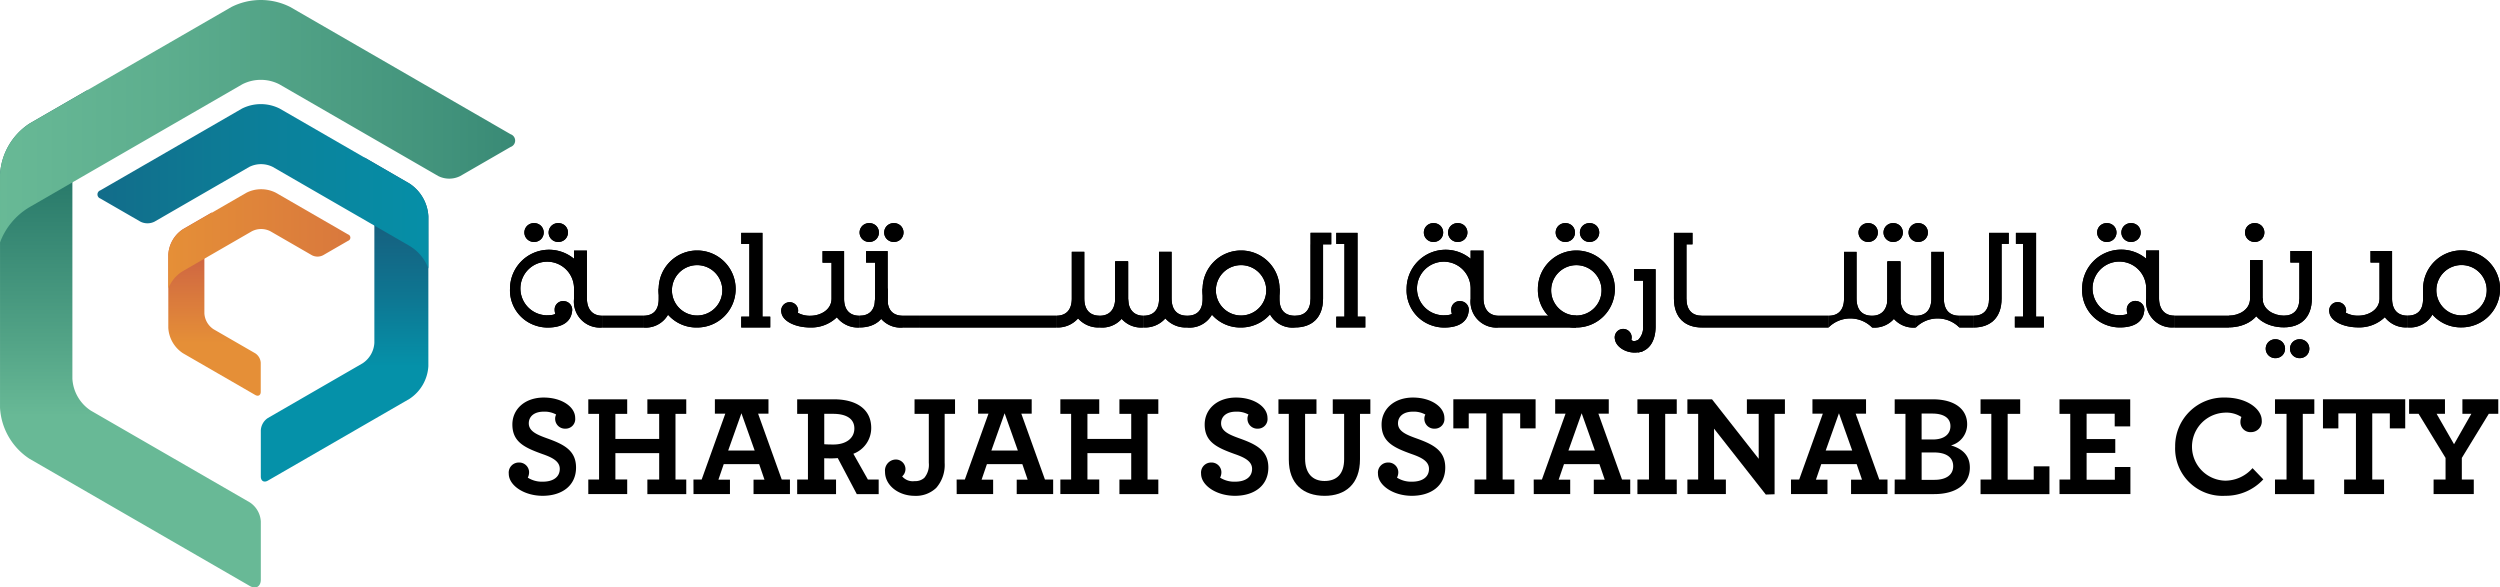
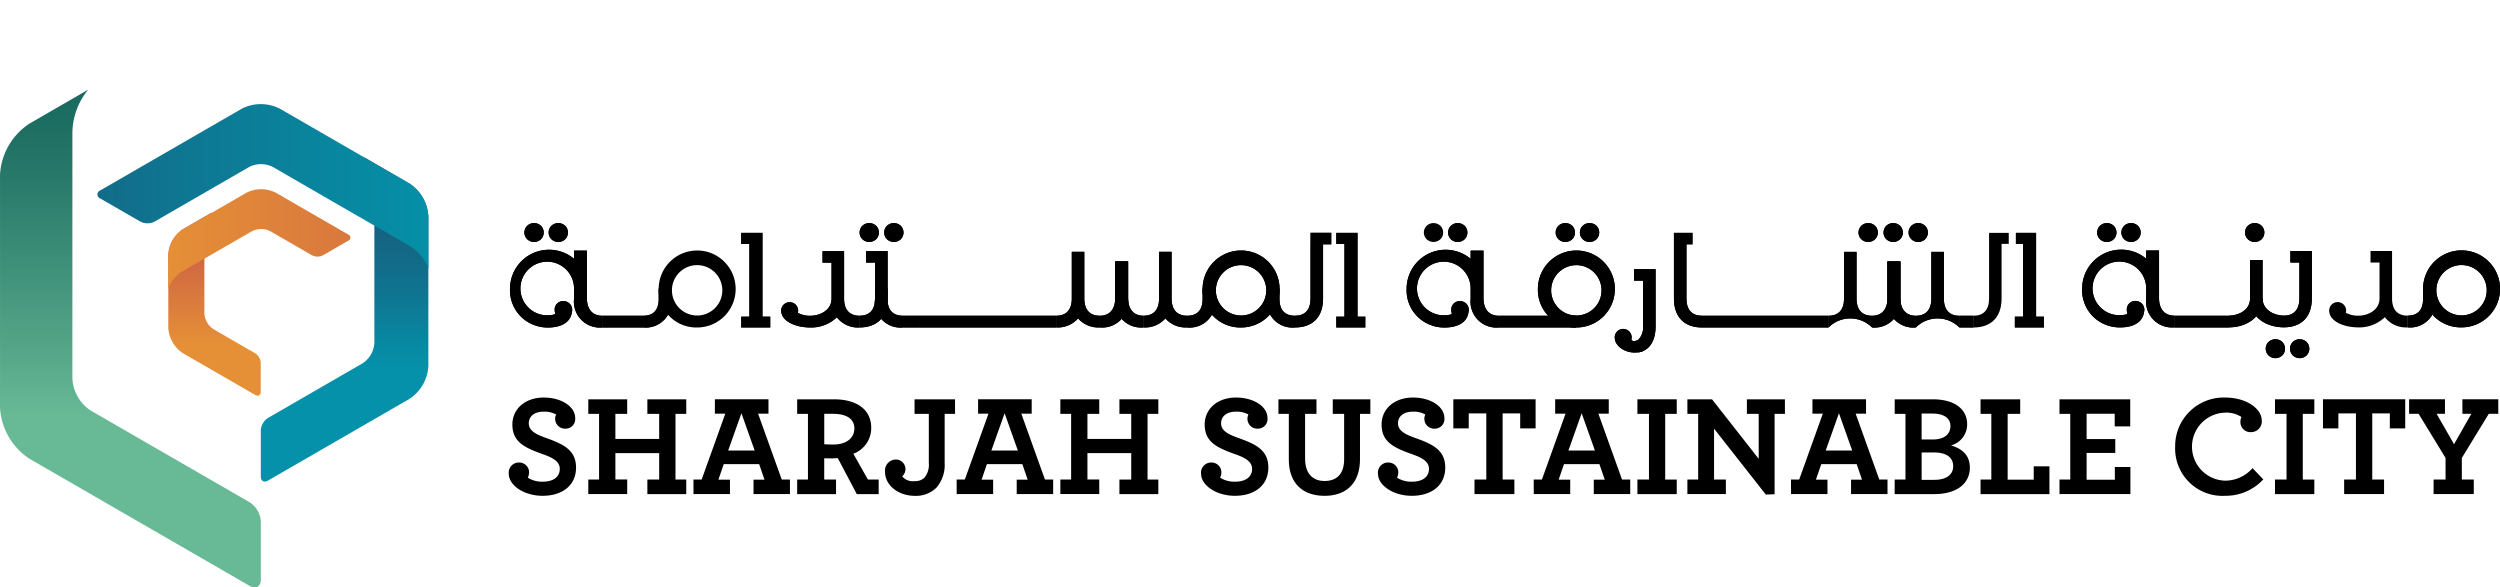
<svg xmlns="http://www.w3.org/2000/svg" width="324.731" height="76.307" viewBox="0 0 324.731 76.307">
  <defs>
    <style>.a{fill:url(#a);}.b{fill:url(#b);}.c{fill:url(#c);}.d{fill:url(#d);}.e{fill:url(#e);}.f{fill:url(#f);}.g{fill-rule:evenodd;}</style>
    <linearGradient id="a" x1="0.5" y1="1" x2="0.5" gradientUnits="objectBoundingBox">
      <stop offset="0.358" stop-color="#0591a9" />
      <stop offset="0.58" stop-color="#0e7591" />
      <stop offset="0.843" stop-color="#185b7b" />
      <stop offset="1" stop-color="#1c5273" />
    </linearGradient>
    <linearGradient id="b" x1="0.5" y1="1" x2="0.5" gradientUnits="objectBoundingBox">
      <stop offset="0.29" stop-color="#e58f37" />
      <stop offset="0.754" stop-color="#cf6642" />
    </linearGradient>
    <linearGradient id="c" x1="0.5" y1="1" x2="0.5" gradientUnits="objectBoundingBox">
      <stop offset="0.347" stop-color="#68b996" />
      <stop offset="0.501" stop-color="#52a386" />
      <stop offset="0.831" stop-color="#277869" />
      <stop offset="1" stop-color="#17685e" />
    </linearGradient>
    <linearGradient id="d" y1="0.5" x2="1.535" y2="0.5" gradientUnits="objectBoundingBox">
      <stop offset="0" stop-color="#68b996" />
      <stop offset="0.207" stop-color="#5dae8e" />
      <stop offset="0.566" stop-color="#41927b" />
      <stop offset="1" stop-color="#17685e" />
    </linearGradient>
    <linearGradient id="e" y1="0.5" x2="1.781" y2="0.5" gradientUnits="objectBoundingBox">
      <stop offset="0.001" stop-color="#e58f37" />
      <stop offset="1" stop-color="#cf6642" />
    </linearGradient>
    <linearGradient id="f" x1="-0.672" y1="0.5" x2="1.051" y2="0.5" gradientUnits="objectBoundingBox">
      <stop offset="0" stop-color="#1c5273" />
      <stop offset="0.596" stop-color="#0d7a95" />
      <stop offset="1" stop-color="#0591a9" />
    </linearGradient>
  </defs>
  <g transform="translate(-130.355 -415.03)">
    <g transform="translate(130.355 415.03)">
      <path class="a" d="M222.676,462.611a5.753,5.753,0,0,1,1.323,3.68v20.424a3.406,3.406,0,0,1-1.536,2.659l-12.292,7.1a2.043,2.043,0,0,0-.921,1.6v6c0,.585.415.825.921.532l18.385-10.615a5.449,5.449,0,0,0,2.457-4.255V470.273a5.45,5.45,0,0,0-2.457-4.255Z" transform="translate(-175.372 -442.179)" />
      <path class="b" d="M186.978,479.207a4.464,4.464,0,0,0-1.027,2.856V492.35a2.643,2.643,0,0,0,1.191,2.064l5.415,3.126a1.586,1.586,0,0,1,.715,1.238v3.762c0,.454-.322.639-.715.413l-9.387-5.42a4.229,4.229,0,0,1-1.906-3.3v-9.523a4.229,4.229,0,0,1,1.906-3.3Z" transform="translate(-159.403 -451.649)" />
      <path class="c" d="M141.817,442.147a8.954,8.954,0,0,0-2.059,5.729v31.819a5.3,5.3,0,0,0,2.39,4.14L162.8,495.757a3.181,3.181,0,0,1,1.434,2.484v7.546c0,.911-.645,1.284-1.434.828l-28.619-16.524a8.484,8.484,0,0,1-3.824-6.623V453.181a8.484,8.484,0,0,1,3.824-6.624Z" transform="translate(-130.355 -430.503)" />
-       <path class="d" d="M130.355,446.528a8.952,8.952,0,0,1,3.932-4.648l27.556-15.91a5.3,5.3,0,0,1,4.78,0l20.651,11.923a3.18,3.18,0,0,0,2.868,0l6.535-3.773a.875.875,0,0,0,0-1.656l-28.619-16.523a8.484,8.484,0,0,0-7.648,0l-26.229,15.143a8.485,8.485,0,0,0-3.824,6.624Z" transform="translate(-130.355 -415.03)" />
      <path class="e" d="M181.264,485.184a4.461,4.461,0,0,1,1.96-2.317l8.908-5.143a2.643,2.643,0,0,1,2.383,0l5.415,3.126a1.584,1.584,0,0,0,1.43,0l3.258-1.881a.436.436,0,0,0,0-.825l-9.388-5.42a4.227,4.227,0,0,0-3.812,0l-8.247,4.761a4.229,4.229,0,0,0-1.906,3.3Z" transform="translate(-159.403 -447.691)" />
      <path class="f" d="M202.824,467.89A5.751,5.751,0,0,0,200.3,464.9l-17.688-10.212a3.406,3.406,0,0,0-3.07,0l-12.292,7.1a2.043,2.043,0,0,1-1.842,0l-5.195-3a.562.562,0,0,1,0-1.064l18.384-10.615a5.452,5.452,0,0,1,4.913,0l16.849,9.728a5.45,5.45,0,0,1,2.457,4.255Z" transform="translate(-147.173 -433.001)" />
    </g>
    <g transform="translate(196.441 444.008)">
      <g transform="translate(0 22.66)">
        <path d="M284.254,545.183a1.309,1.309,0,0,1,1.291-1.46,1.284,1.284,0,0,1,1.348,1.217,1.58,1.58,0,0,1-.169.748,3.433,3.433,0,0,0,1.946.524c1.347,0,2.208-.6,2.208-1.665,0-1.011-1.029-1.5-2.264-1.928-2.283-.824-3.893-1.553-3.893-3.836,0-1.965,1.591-3.5,4.079-3.5,2.3,0,4.08,1.179,4.08,2.657a1.247,1.247,0,0,1-1.254,1.385,1.277,1.277,0,0,1-1.347-1.254,1.105,1.105,0,0,1,.131-.58,3.1,3.1,0,0,0-1.628-.374c-1.216,0-1.928.617-1.928,1.516,0,1.01,1.029,1.46,2.264,1.909,2.208.786,3.874,1.553,3.874,3.836,0,2.339-1.815,3.668-4.341,3.668C286.219,548.046,284.254,546.68,284.254,545.183Z" transform="translate(-284.254 -535.283)" />
        <path d="M308.307,546.23h1.4V537.7h-1.4v-1.89h5.053v1.89h-1.535v3.256h5.689V537.7H315.98v-1.89h5.052v1.89h-1.4v8.534h1.4v1.89H315.98v-1.89h1.535V542.8h-5.689v3.425h1.535v1.89h-5.053Z" transform="translate(-297.978 -535.581)" />
        <path d="M340.116,546.23h1.067l3.069-8.553H342.9v-1.871h6.961v1.871h-1.347l3.069,8.553h1.067v1.89H347.92v-1.871h1.422l-.692-2.021h-4.6l-.692,2.021h1.5v1.871h-4.735Zm7.954-3.762-1.722-4.847-1.722,4.847Z" transform="translate(-316.128 -535.581)" />
        <path d="M371.49,546.23h1.4V537.7h-1.4v-1.89h4.772c2.826,0,4.847,1.216,4.847,3.724a3.567,3.567,0,0,1-2.321,3.35l1.89,3.35h1.4v1.89h-2.844l-2.47-4.678c-.262.019-.505.037-.749.037-.393,0-.749,0-1.01-.018v2.77h1.535v1.89H371.49Zm7.429-6.625c0-1.291-1.067-1.909-2.769-1.909h-1.142v3.948c.225.019.524.038,1.2.038C377.8,541.682,378.919,540.9,378.919,539.6Z" transform="translate(-334.03 -535.581)" />
        <path d="M398.07,545.238a1.439,1.439,0,0,1,1.4-1.609,1.254,1.254,0,0,1,1.254,1.254,1.268,1.268,0,0,1-.431.936,1.8,1.8,0,0,0,1.628.617,1.735,1.735,0,0,0,1.254-.43,2.638,2.638,0,0,0,.58-1.947V537.7h-1.853v-1.89h5.259v1.89h-1.347v6.363a4.52,4.52,0,0,1-1.1,3.257,3.815,3.815,0,0,1-2.788,1.029C399.792,548.344,398.07,546.978,398.07,545.238Z" transform="translate(-349.196 -535.581)" />
        <path d="M419.726,546.23h1.067l3.069-8.553h-1.347v-1.871h6.961v1.871h-1.347l3.069,8.553h1.066v1.89H427.53v-1.871h1.422l-.692-2.021h-4.6l-.692,2.021h1.5v1.871h-4.735Zm7.954-3.762-1.721-4.847-1.722,4.847Z" transform="translate(-361.553 -535.581)" />
        <path d="M451.1,546.23h1.4V537.7h-1.4v-1.89h5.052v1.89h-1.535v3.256h5.689V537.7h-1.534v-1.89h5.053v1.89h-1.4v8.534h1.4v1.89h-5.053v-1.89h1.534V542.8h-5.689v3.425h1.535v1.89H451.1Z" transform="translate(-379.454 -535.581)" />
        <path d="M493.671,545.183a1.309,1.309,0,0,1,1.291-1.46,1.283,1.283,0,0,1,1.347,1.217,1.58,1.58,0,0,1-.168.748,3.432,3.432,0,0,0,1.946.524c1.347,0,2.208-.6,2.208-1.665,0-1.011-1.029-1.5-2.264-1.928-2.283-.824-3.893-1.553-3.893-3.836,0-1.965,1.591-3.5,4.079-3.5,2.3,0,4.08,1.179,4.08,2.657a1.247,1.247,0,0,1-1.254,1.385,1.277,1.277,0,0,1-1.348-1.254,1.106,1.106,0,0,1,.131-.58,3.1,3.1,0,0,0-1.628-.374c-1.216,0-1.928.617-1.928,1.516,0,1.01,1.029,1.46,2.264,1.909,2.208.786,3.874,1.553,3.874,3.836,0,2.339-1.815,3.668-4.341,3.668C495.636,548.046,493.671,546.68,493.671,545.183Z" transform="translate(-403.745 -535.283)" />
        <path d="M518.418,543.628V537.7h-1.347v-1.89h4.94v1.89h-1.478v5.82c0,1.89.954,2.9,2.526,2.9,1.591,0,2.545-.917,2.545-2.826V537.7h-1.478v-1.89h4.884v1.89h-1.347v5.895c0,3.219-1.89,4.753-4.6,4.753C520.308,548.344,518.418,546.81,518.418,543.628Z" transform="translate(-417.097 -535.581)" />
        <path d="M547.18,545.183a1.308,1.308,0,0,1,1.291-1.46,1.284,1.284,0,0,1,1.348,1.217,1.575,1.575,0,0,1-.169.748,3.433,3.433,0,0,0,1.946.524c1.348,0,2.208-.6,2.208-1.665,0-1.011-1.029-1.5-2.264-1.928-2.283-.824-3.893-1.553-3.893-3.836,0-1.965,1.591-3.5,4.08-3.5,2.3,0,4.079,1.179,4.079,2.657a1.247,1.247,0,0,1-1.254,1.385,1.277,1.277,0,0,1-1.348-1.254,1.1,1.1,0,0,1,.131-.58,3.106,3.106,0,0,0-1.628-.374c-1.216,0-1.928.617-1.928,1.516,0,1.01,1.029,1.46,2.265,1.909,2.208.786,3.873,1.553,3.873,3.836,0,2.339-1.815,3.668-4.341,3.668C549.145,548.046,547.18,546.68,547.18,545.183Z" transform="translate(-434.276 -535.283)" />
        <path d="M572.72,546.23h1.534v-8.59h-2.283v1.947h-2v-3.78h10.685v3.78h-2V537.64h-2.283v8.59H577.9v1.89H572.72Z" transform="translate(-447.28 -535.581)" />
        <path d="M594.283,546.23h1.067l3.069-8.553h-1.347v-1.871h6.962v1.871h-1.348l3.069,8.553h1.067v1.89h-4.734v-1.871h1.422l-.692-2.021h-4.6l-.693,2.021h1.5v1.871h-4.734Zm7.953-3.762-1.722-4.847-1.722,4.847Z" transform="translate(-461.153 -535.581)" />
        <path d="M625.656,546.23h1.5V537.7h-1.5v-1.89h5.109v1.89h-1.5v8.534h1.5v1.89h-5.109Z" transform="translate(-479.054 -535.581)" />
        <path d="M644.238,539.623v6.606h1.535v1.89h-5v-1.89h1.4V537.7h-1.4v-1.89h3.2l6.063,7.729V537.7h-1.534v-1.89h4.94v1.89H652.1v10.443l-1.142.037Z" transform="translate(-487.681 -535.581)" />
        <path d="M672.106,546.23h1.067l3.069-8.553h-1.348v-1.871h6.962v1.871h-1.348l3.069,8.553h1.067v1.89H679.91v-1.871h1.422l-.692-2.021h-4.6l-.693,2.021h1.5v1.871h-4.735Zm7.953-3.762-1.721-4.847-1.722,4.847Z" transform="translate(-505.558 -535.581)" />
        <path d="M703.479,546.23h1.4V537.7h-1.4v-1.89H708.4c3.013,0,4.491,1.385,4.491,3.237a2.819,2.819,0,0,1-2.1,2.751c1.534.449,2.451,1.348,2.451,2.882,0,2.04-1.647,3.443-4.641,3.443h-5.128Zm4.94-5.2c1.478,0,2.3-.674,2.3-1.74,0-1.048-.861-1.628-2.358-1.628h-1.385v3.368Zm.225,5.24c1.46,0,2.433-.6,2.433-1.778,0-1.142-.9-1.778-2.489-1.778h-1.609v3.556Z" transform="translate(-523.459 -535.581)" />
        <path d="M729.45,546.23h1.4V537.7h-1.4v-1.89H734.6v1.89h-1.628v8.552h3.387v-1.74h2.04v3.611H729.45Z" transform="translate(-538.278 -535.581)" />
        <path d="M753.328,546.23h1.4V537.7h-1.4v-1.89h9.188v3.518H760.5v-1.647h-3.649v3.294h3.724v1.8h-3.724v3.481h3.668V544.6h2.021v3.518h-9.207Z" transform="translate(-551.902 -535.581)" />
      </g>
      <g transform="translate(216.451 22.66)">
        <path d="M788.318,541.664a6.305,6.305,0,0,1,6.475-6.381c2.863,0,4.772,1.5,4.772,2.975a1.388,1.388,0,0,1-1.348,1.516,1.3,1.3,0,0,1-1.422-1.329,1.533,1.533,0,0,1,.131-.636,3.6,3.6,0,0,0-2.19-.562,4.419,4.419,0,0,0,.094,8.833,4.724,4.724,0,0,0,3.537-1.628l1.4,1.459a6.616,6.616,0,0,1-4.94,2.133A6.145,6.145,0,0,1,788.318,541.664Z" transform="translate(-788.318 -535.283)" />
        <path d="M818.515,546.23h1.5V537.7h-1.5v-1.89h5.109v1.89h-1.5v8.534h1.5v1.89h-5.109Z" transform="translate(-805.548 -535.581)" />
        <path d="M835.775,546.23h1.534v-8.59h-2.283v1.947h-2v-3.78H843.71v3.78h-2V537.64h-2.283v8.59h1.535v1.89h-5.184Z" transform="translate(-813.827 -535.581)" />
        <path d="M862.263,546.23h1.553v-2.807l-3.5-5.727h-1.236v-1.89h4.66v1.89h-1.086l2.264,3.948,2.246-3.948h-1.16v-1.89h4.66v1.89H869.43l-3.5,5.727v2.807h1.553v1.89h-5.221Z" transform="translate(-828.694 -535.581)" />
      </g>
      <path d="M812.6,497.115c0,1.495,1.52,2.236,2.764,2.236s2.014-.727,2.014-2.236v-4.663h-1.17v-1.5H819l0,6.159c0,2.547-1.5,3.76-3.642,3.76-2.177,0-4.394-1.2-4.394-3.718" transform="translate(-584.792 -487.33)" />
      <path d="M812.6,497.115c0,1.495,1.52,2.236,2.764,2.236s2.014-.727,2.014-2.236v-4.663h-1.17v-1.5H819l0,6.159c0,2.547-1.5,3.76-3.642,3.76-2.177,0-4.394-1.2-4.394-3.718" transform="translate(-584.792 -487.33)" />
      <path d="M807.33,493.69v4.986c0,1.509-1.485,2.233-2.743,2.233v1.526c2.146,0,4.371-1.214,4.371-3.759V493.69Z" transform="translate(-581.15 -488.89)" />
      <path d="M807.33,493.69v4.986c0,1.509-1.485,2.233-2.743,2.233v1.526c2.146,0,4.371-1.214,4.371-3.759V493.69Z" transform="translate(-581.15 -488.89)" />
      <path d="M860.628,502.3v1.348c0,1.51-.755,2.175-2.014,2.175v1.525a3.328,3.328,0,0,0,3.642-3.7V502.36Z" transform="translate(-611.977 -493.803)" />
      <path d="M860.628,502.3v1.348c0,1.51-.755,2.175-2.014,2.175v1.525a3.328,3.328,0,0,0,3.642-3.7V502.36Z" transform="translate(-611.977 -493.803)" />
      <path d="M863.308,495.592a5,5,0,1,1,4.959,5.048,4.889,4.889,0,0,1-4.959-5.048m8.26,0a3.271,3.271,0,1,0-3.256,3.494,3.273,3.273,0,0,0,3.256-3.494" transform="translate(-614.655 -487.095)" />
      <path d="M863.308,495.592a5,5,0,1,1,4.959,5.048A4.889,4.889,0,0,1,863.308,495.592Zm8.26,0a3.271,3.271,0,1,0-3.256,3.494A3.273,3.273,0,0,0,871.568,495.592Z" transform="translate(-614.655 -487.095)" />
      <path d="M843.09,497.115v-6.159h-2.8v1.5h1.17v4.663c0,1.509-1.485,2.236-2.744,2.236a3.205,3.205,0,0,1-1.637-.387.959.959,0,0,0,.016-.525,1.1,1.1,0,1,0-2.145.5c.159,1.135,1.826,1.934,3.767,1.934a4.767,4.767,0,0,0,3.434-1.325,3.459,3.459,0,0,0,2.952,1.325v-1.524c-1.259,0-2.013-.727-2.013-2.236" transform="translate(-598.465 -487.33)" />
-       <path d="M843.09,497.115v-6.159h-2.8v1.5h1.17v4.663c0,1.509-1.485,2.236-2.744,2.236a3.205,3.205,0,0,1-1.637-.387.959.959,0,0,0,.016-.525,1.1,1.1,0,1,0-2.145.5c.159,1.135,1.826,1.934,3.767,1.934a4.767,4.767,0,0,0,3.434-1.325,3.459,3.459,0,0,0,2.952,1.325v-1.524C843.843,499.351,843.09,498.624,843.09,497.115Z" transform="translate(-598.465 -487.33)" />
      <path class="g" d="M823.436,519.76a1.221,1.221,0,0,1-.383-.89,1.239,1.239,0,0,1,.378-.88,1.28,1.28,0,0,1,.877-.34,1.3,1.3,0,0,1,.883.34,1.242,1.242,0,0,1,.373.9,1.223,1.223,0,0,1-.373.872,1.3,1.3,0,0,1-.883.345,1.27,1.27,0,0,1-.872-.344" transform="translate(-591.686 -502.562)" />
      <path d="M823.436,519.76a1.221,1.221,0,0,1-.383-.89,1.239,1.239,0,0,1,.378-.88,1.28,1.28,0,0,1,.877-.34,1.3,1.3,0,0,1,.883.34,1.242,1.242,0,0,1,.373.9,1.223,1.223,0,0,1-.373.872,1.3,1.3,0,0,1-.883.345A1.27,1.27,0,0,1,823.436,519.76Z" transform="translate(-591.686 -502.562)" />
      <path class="g" d="M816.1,519.76a1.219,1.219,0,0,1-.383-.89,1.237,1.237,0,0,1,.378-.88,1.282,1.282,0,0,1,.877-.34,1.3,1.3,0,0,1,.883.34,1.235,1.235,0,0,1,.372.9,1.217,1.217,0,0,1-.372.872,1.3,1.3,0,0,1-.883.345,1.271,1.271,0,0,1-.872-.344" transform="translate(-587.503 -502.562)" />
      <path d="M816.1,519.76a1.219,1.219,0,0,1-.383-.89,1.237,1.237,0,0,1,.378-.88,1.282,1.282,0,0,1,.877-.34,1.3,1.3,0,0,1,.883.34,1.235,1.235,0,0,1,.372.9,1.217,1.217,0,0,1-.372.872,1.3,1.3,0,0,1-.883.345A1.271,1.271,0,0,1,816.1,519.76Z" transform="translate(-587.503 -502.562)" />
      <path class="g" d="M809.836,484.622a1.218,1.218,0,0,1-.005-1.769,1.274,1.274,0,0,1,.877-.34,1.29,1.29,0,0,1,.883.34,1.233,1.233,0,0,1,0,1.768,1.3,1.3,0,0,1-.883.345,1.27,1.27,0,0,1-.872-.344" transform="translate(-583.926 -482.513)" />
      <path d="M809.836,484.622a1.218,1.218,0,0,1-.005-1.769,1.274,1.274,0,0,1,.877-.34,1.29,1.29,0,0,1,.883.34,1.233,1.233,0,0,1,0,1.768,1.3,1.3,0,0,1-.883.345A1.27,1.27,0,0,1,809.836,484.622Z" transform="translate(-583.926 -482.513)" />
      <path d="M770.167,496.82v-6.165h-1.672v1.065a5.07,5.07,0,0,0-8.317,3.872,4.817,4.817,0,0,0,3.264,4.781,4.945,4.945,0,0,0,1.618.276c2.022,0,3-.833,3.164-2.014a1.133,1.133,0,0,0-.931-1.406,1.11,1.11,0,0,0-1.3.882,1.7,1.7,0,0,0,.063.739s-.064.21-1.149.21a3.483,3.483,0,1,1,3.589-3.467v1.317a3.373,3.373,0,0,0,3.671,3.731v-1.524c-1.244,0-2-.8-2-2.3" transform="translate(-555.81 -487.096)" />
      <path d="M770.167,496.82v-6.165h-1.672v1.065a5.07,5.07,0,0,0-8.317,3.872,4.817,4.817,0,0,0,3.264,4.781,4.945,4.945,0,0,0,1.618.276c2.022,0,3-.833,3.164-2.014a1.133,1.133,0,0,0-.931-1.406,1.11,1.11,0,0,0-1.3.882,1.7,1.7,0,0,0,.063.739s-.064.21-1.149.21a3.483,3.483,0,1,1,3.589-3.467v1.317a3.373,3.373,0,0,0,3.671,3.731v-1.524C770.922,499.117,770.167,498.317,770.167,496.82Z" transform="translate(-555.81 -487.096)" />
      <path class="g" d="M772.43,484.622a1.222,1.222,0,0,1-.383-.89,1.235,1.235,0,0,1,.378-.879,1.275,1.275,0,0,1,.877-.34,1.29,1.29,0,0,1,.883.34,1.23,1.23,0,0,1,.372.894,1.217,1.217,0,0,1-.372.873,1.3,1.3,0,0,1-.883.345,1.271,1.271,0,0,1-.872-.344" transform="translate(-562.583 -482.513)" />
      <path d="M772.43,484.622a1.222,1.222,0,0,1-.383-.89,1.235,1.235,0,0,1,.378-.879,1.275,1.275,0,0,1,.877-.34,1.29,1.29,0,0,1,.883.34,1.23,1.23,0,0,1,.372.894,1.217,1.217,0,0,1-.372.873,1.3,1.3,0,0,1-.883.345A1.271,1.271,0,0,1,772.43,484.622Z" transform="translate(-562.583 -482.513)" />
      <path class="g" d="M765.1,484.622a1.218,1.218,0,0,1-.005-1.769,1.274,1.274,0,0,1,.877-.34,1.29,1.29,0,0,1,.883.34,1.233,1.233,0,0,1,0,1.768,1.3,1.3,0,0,1-.883.345,1.27,1.27,0,0,1-.872-.344" transform="translate(-558.399 -482.513)" />
      <path d="M765.1,484.622a1.218,1.218,0,0,1-.005-1.769,1.274,1.274,0,0,1,.877-.34,1.29,1.29,0,0,1,.883.34,1.233,1.233,0,0,1,0,1.768,1.3,1.3,0,0,1-.883.345A1.27,1.27,0,0,1,765.1,484.622Z" transform="translate(-558.399 -482.513)" />
      <rect width="7.083" height="1.525" transform="translate(216.355 12.035)" />
      <rect width="7.083" height="1.525" transform="translate(216.355 12.035)" />
      <path d="M742.583,496.355V485.468h-2.621V486.9h.924v9.452h-1.061v1.4h3.77v-1.4Z" transform="translate(-544.197 -484.199)" />
      <path d="M742.583,496.355V485.468h-2.621V486.9h.924v9.452h-1.061v1.4h3.77v-1.4Z" transform="translate(-544.197 -484.199)" />
      <path d="M595.55,495.628a5,5,0,1,1,4.958,5.049,4.89,4.89,0,0,1-4.958-5.049m8.26,0a3.272,3.272,0,1,0-3.256,3.494,3.272,3.272,0,0,0,3.256-3.494" transform="translate(-461.876 -487.115)" />
      <path d="M595.55,495.628a5,5,0,1,1,4.958,5.049A4.89,4.89,0,0,1,595.55,495.628Zm8.26,0a3.272,3.272,0,1,0-3.256,3.494A3.272,3.272,0,0,0,603.81,495.628Z" transform="translate(-461.876 -487.115)" />
      <path d="M624.644,496.441v1.5h1.169v5.932a2.252,2.252,0,0,1-.637,1.753v1.63c1.4-.195,2.265-1.429,2.265-3.382v-7.428Z" transform="translate(-478.476 -490.46)" />
      <path d="M624.644,496.441v1.5h1.169v5.932a2.252,2.252,0,0,1-.637,1.753v1.63c1.4-.195,2.265-1.429,2.265-3.382v-7.428Z" transform="translate(-478.476 -490.46)" />
      <path d="M713.51,497.275h0v-6.066h-1.628v6.066c0,1.509-.755,2.235-2.013,2.235v1.525a3.993,3.993,0,0,1,5.657,0V499.51c-1.258,0-2.013-.726-2.013-2.235" transform="translate(-527.102 -487.475)" />
      <path d="M713.51,497.275h0v-6.066h-1.628v6.066c0,1.509-.755,2.235-2.013,2.235v1.525a3.993,3.993,0,0,1,5.657,0V499.51C714.265,499.51,713.51,498.784,713.51,497.275Z" transform="translate(-527.102 -487.475)" />
      <path d="M687.1,497.275v-6.066h-1.628v6.066h0c0,1.509-.755,2.235-2.013,2.235v1.525a3.993,3.993,0,0,1,5.658,0V499.51c-1.257,0-2.013-.726-2.013-2.235" transform="translate(-512.033 -487.475)" />
      <path d="M687.1,497.275v-6.066h-1.628v6.066h0c0,1.509-.755,2.235-2.013,2.235v1.525a3.993,3.993,0,0,1,5.658,0V499.51C687.854,499.51,687.1,498.784,687.1,497.275Z" transform="translate(-512.033 -487.475)" />
      <path d="M727.342,496.234c1.258,0,2.013-.724,2.013-2.236v-7.035h0v-1.494h2.555V486.9h-.93V494c0,2.547-1.5,3.762-3.642,3.762" transform="translate(-537.075 -484.2)" />
-       <path d="M727.342,496.234c1.258,0,2.013-.724,2.013-2.236v-7.035h0v-1.494h2.555V486.9h-.93V494c0,2.547-1.5,3.762-3.642,3.762" transform="translate(-537.075 -484.2)" />
      <path d="M640.339,496.234c-1.258,0-2.013-.724-2.013-2.236v-7.035h.785v-1.494H636.7V494c0,2.547,1.495,3.762,3.641,3.762" transform="translate(-485.354 -484.2)" />
      <path d="M640.339,496.234c-1.258,0-2.013-.724-2.013-2.236v-7.035h.785v-1.494H636.7V494c0,2.547,1.495,3.762,3.641,3.762" transform="translate(-485.354 -484.2)" />
      <path d="M565.825,496.855V490.69h-1.673v1.065a5.07,5.07,0,0,0-8.316,3.872,4.816,4.816,0,0,0,3.264,4.78,4.93,4.93,0,0,0,1.618.277c2.022,0,3-.833,3.164-2.014a1.133,1.133,0,0,0-.932-1.406,1.111,1.111,0,0,0-1.3.882,1.694,1.694,0,0,0,.064.739s-.065.21-1.15.21a3.484,3.484,0,1,1,3.589-3.467v1.317a3.373,3.373,0,0,0,3.672,3.731v-1.524c-1.244,0-2-.8-2-2.3" transform="translate(-439.215 -487.116)" />
      <path d="M565.825,496.855V490.69h-1.673v1.065a5.07,5.07,0,0,0-8.316,3.872,4.816,4.816,0,0,0,3.264,4.78,4.93,4.93,0,0,0,1.618.277c2.022,0,3-.833,3.164-2.014a1.133,1.133,0,0,0-.932-1.406,1.111,1.111,0,0,0-1.3.882,1.694,1.694,0,0,0,.064.739s-.065.21-1.15.21a3.484,3.484,0,1,1,3.589-3.467v1.317a3.373,3.373,0,0,0,3.672,3.731v-1.524C566.58,499.152,565.825,498.352,565.825,496.855Z" transform="translate(-439.215 -487.116)" />
      <path d="M621.852,515.929c-.74.389-.887-.038-.887-.038a.965.965,0,0,0,.014-.526,1.1,1.1,0,1,0-2.144.5c.158,1.134,1.937,2.157,3.627,1.525" transform="translate(-475.153 -500.767)" />
      <path d="M621.852,515.929c-.74.389-.887-.038-.887-.038a.965.965,0,0,0,.014-.526,1.1,1.1,0,1,0-2.144.5c.158,1.134,1.937,2.157,3.627,1.525" transform="translate(-475.153 -500.767)" />
      <path class="g" d="M608.64,484.622a1.218,1.218,0,0,1-.005-1.769,1.273,1.273,0,0,1,.877-.34,1.291,1.291,0,0,1,.883.34,1.233,1.233,0,0,1,0,1.768,1.3,1.3,0,0,1-.883.345,1.27,1.27,0,0,1-.872-.344" transform="translate(-469.126 -482.513)" />
      <path d="M608.64,484.622a1.218,1.218,0,0,1-.005-1.769,1.273,1.273,0,0,1,.877-.34,1.291,1.291,0,0,1,.883.34,1.233,1.233,0,0,1,0,1.768,1.3,1.3,0,0,1-.883.345A1.27,1.27,0,0,1,608.64,484.622Z" transform="translate(-469.126 -482.513)" />
      <path class="g" d="M601.309,484.622a1.219,1.219,0,0,1-.005-1.769,1.275,1.275,0,0,1,.877-.34,1.29,1.29,0,0,1,.883.34,1.229,1.229,0,0,1,.372.894,1.216,1.216,0,0,1-.372.873,1.3,1.3,0,0,1-.883.345,1.271,1.271,0,0,1-.872-.344" transform="translate(-464.943 -482.513)" />
      <path d="M601.309,484.622a1.219,1.219,0,0,1-.005-1.769,1.275,1.275,0,0,1,.877-.34,1.29,1.29,0,0,1,.883.34,1.229,1.229,0,0,1,.372.894,1.216,1.216,0,0,1-.372.873,1.3,1.3,0,0,1-.883.345A1.271,1.271,0,0,1,601.309,484.622Z" transform="translate(-464.943 -482.513)" />
      <path class="g" d="M568.764,484.622a1.223,1.223,0,0,1-.383-.89,1.236,1.236,0,0,1,.378-.879,1.274,1.274,0,0,1,.877-.34,1.29,1.29,0,0,1,.883.34,1.237,1.237,0,0,1,.373.894,1.225,1.225,0,0,1-.373.873,1.3,1.3,0,0,1-.883.345,1.27,1.27,0,0,1-.872-.344" transform="translate(-446.373 -482.513)" />
      <path d="M568.764,484.622a1.223,1.223,0,0,1-.383-.89,1.236,1.236,0,0,1,.378-.879,1.274,1.274,0,0,1,.877-.34,1.29,1.29,0,0,1,.883.34,1.237,1.237,0,0,1,.373.894,1.225,1.225,0,0,1-.373.873,1.3,1.3,0,0,1-.883.345A1.27,1.27,0,0,1,568.764,484.622Z" transform="translate(-446.373 -482.513)" />
-       <path class="g" d="M561.433,484.622a1.221,1.221,0,0,1-.383-.89,1.234,1.234,0,0,1,.378-.879,1.275,1.275,0,0,1,.877-.34,1.29,1.29,0,0,1,.883.34,1.235,1.235,0,0,1,.373.894,1.223,1.223,0,0,1-.373.873,1.3,1.3,0,0,1-.883.345,1.271,1.271,0,0,1-.872-.344" transform="translate(-442.19 -482.513)" />
      <path d="M561.433,484.622a1.221,1.221,0,0,1-.383-.89,1.234,1.234,0,0,1,.378-.879,1.275,1.275,0,0,1,.877-.34,1.29,1.29,0,0,1,.883.34,1.235,1.235,0,0,1,.373.894,1.223,1.223,0,0,1-.373.873,1.3,1.3,0,0,1-.883.345A1.271,1.271,0,0,1,561.433,484.622Z" transform="translate(-442.19 -482.513)" />
      <path class="g" d="M700.482,484.622a1.218,1.218,0,0,1-.005-1.769,1.274,1.274,0,0,1,.877-.34,1.29,1.29,0,0,1,.883.34,1.234,1.234,0,0,1,0,1.768,1.3,1.3,0,0,1-.883.345,1.271,1.271,0,0,1-.872-.344" transform="translate(-521.53 -482.513)" />
      <path d="M700.482,484.622a1.218,1.218,0,0,1-.005-1.769,1.274,1.274,0,0,1,.877-.34,1.29,1.29,0,0,1,.883.34,1.234,1.234,0,0,1,0,1.768,1.3,1.3,0,0,1-.883.345A1.271,1.271,0,0,1,700.482,484.622Z" transform="translate(-521.53 -482.513)" />
      <path class="g" d="M708.056,484.622a1.221,1.221,0,0,1-.383-.89,1.234,1.234,0,0,1,.378-.879,1.275,1.275,0,0,1,.877-.34,1.291,1.291,0,0,1,.883.34,1.236,1.236,0,0,1,.373.894,1.224,1.224,0,0,1-.373.873,1.3,1.3,0,0,1-.883.345,1.271,1.271,0,0,1-.872-.344" transform="translate(-525.852 -482.513)" />
      <path d="M708.056,484.622a1.221,1.221,0,0,1-.383-.89,1.234,1.234,0,0,1,.378-.879,1.275,1.275,0,0,1,.877-.34,1.291,1.291,0,0,1,.883.34,1.236,1.236,0,0,1,.373.894,1.224,1.224,0,0,1-.373.873,1.3,1.3,0,0,1-.883.345A1.271,1.271,0,0,1,708.056,484.622Z" transform="translate(-525.852 -482.513)" />
      <path class="g" d="M692.909,484.622a1.218,1.218,0,0,1,0-1.769,1.273,1.273,0,0,1,.877-.34,1.292,1.292,0,0,1,.883.34,1.237,1.237,0,0,1,.373.894,1.224,1.224,0,0,1-.373.873,1.3,1.3,0,0,1-.883.345,1.271,1.271,0,0,1-.872-.344" transform="translate(-517.209 -482.513)" />
      <path d="M692.909,484.622a1.218,1.218,0,0,1,0-1.769,1.273,1.273,0,0,1,.877-.34,1.292,1.292,0,0,1,.883.34,1.237,1.237,0,0,1,.373.894,1.224,1.224,0,0,1-.373.873,1.3,1.3,0,0,1-.883.345A1.271,1.271,0,0,1,692.909,484.622Z" transform="translate(-517.209 -482.513)" />
      <rect width="1.848" height="1.525" transform="translate(188.42 12.035)" />
      <rect width="1.848" height="1.525" transform="translate(188.42 12.035)" />
      <rect width="16.437" height="1.525" transform="translate(154.984 12.035)" />
      <rect width="16.437" height="1.525" transform="translate(154.984 12.035)" />
      <path d="M704.986,501.172c-1.244,0-2-.8-2-2.294v-4.755h-1.674v4.846a3.372,3.372,0,0,0,3.671,3.73" transform="translate(-522.223 -489.137)" />
      <path d="M704.986,501.172c-1.244,0-2-.8-2-2.294v-4.755h-1.674v4.846a3.372,3.372,0,0,0,3.671,3.73" transform="translate(-522.223 -489.137)" />
      <path d="M696.63,501.172c1.244,0,2-.8,2-2.294v-4.755H700.3v4.846a3.372,3.372,0,0,1-3.672,3.73" transform="translate(-519.551 -489.137)" />
      <path d="M696.63,501.172c1.244,0,2-.8,2-2.294v-4.755H700.3v4.846a3.372,3.372,0,0,1-3.672,3.73" transform="translate(-519.551 -489.137)" />
      <rect width="10.024" height="1.525" transform="translate(128.608 12.035)" />
      <rect width="10.024" height="1.525" transform="translate(128.608 12.035)" />
      <path d="M390.37,499.383c1.257,0,2.013-.726,2.013-2.236v-4.663h-1.169V490.99h2.8l0,6.157c0,2.547-1.5,3.76-3.642,3.76" transform="translate(-344.802 -487.35)" />
      <path d="M390.37,499.383c1.257,0,2.013-.726,2.013-2.236v-4.663h-1.169V490.99h2.8l0,6.157c0,2.547-1.5,3.76-3.642,3.76" transform="translate(-344.802 -487.35)" />
      <path d="M491.451,502.331v1.348c0,1.51-.755,2.175-2.014,2.175v1.527a3.33,3.33,0,0,0,3.642-3.7v-1.287Z" transform="translate(-401.329 -493.821)" />
      <path d="M491.451,502.331v1.348c0,1.51-.755,2.175-2.014,2.175v1.527a3.33,3.33,0,0,0,3.642-3.7v-1.287Z" transform="translate(-401.329 -493.821)" />
      <path d="M396.671,502.331v1.348c0,1.51.755,2.175,2.014,2.175v1.527a3.329,3.329,0,0,1-3.642-3.7v-1.287Z" transform="translate(-347.469 -493.821)" />
      <path d="M396.671,502.331v1.348c0,1.51.755,2.175,2.014,2.175v1.527a3.329,3.329,0,0,1-3.642-3.7v-1.287Z" transform="translate(-347.469 -493.821)" />
      <path d="M515.232,502.331v1.348c0,1.51.755,2.175,2.014,2.175v1.527a3.33,3.33,0,0,1-3.642-3.7v-1.287Z" transform="translate(-415.118 -493.821)" />
      <path d="M515.232,502.331v1.348c0,1.51.755,2.175,2.014,2.175v1.527a3.33,3.33,0,0,1-3.642-3.7v-1.287Z" transform="translate(-415.118 -493.821)" />
      <path d="M494.13,495.623a5,5,0,1,1,4.96,5.05,4.889,4.889,0,0,1-4.96-5.05m8.261,0a3.272,3.272,0,1,0-3.257,3.494,3.272,3.272,0,0,0,3.257-3.494" transform="translate(-404.007 -487.113)" />
      <path d="M494.13,495.623a5,5,0,1,1,4.96,5.05A4.889,4.889,0,0,1,494.13,495.623Zm8.261,0a3.272,3.272,0,1,0-3.257,3.494A3.272,3.272,0,0,0,502.391,495.623Z" transform="translate(-404.007 -487.113)" />
      <path d="M326.924,502.331v1.348c0,1.51-.755,2.175-2.014,2.175v1.527a3.329,3.329,0,0,0,3.642-3.7v-1.287Z" transform="translate(-307.452 -493.821)" />
      <path d="M326.924,502.331v1.348c0,1.51-.755,2.175-2.014,2.175v1.527a3.329,3.329,0,0,0,3.642-3.7v-1.287Z" transform="translate(-307.452 -493.821)" />
      <path d="M329.6,495.623a5,5,0,1,1,4.959,5.05,4.889,4.889,0,0,1-4.959-5.05m8.26,0a3.272,3.272,0,1,0-3.256,3.494,3.272,3.272,0,0,0,3.256-3.494" transform="translate(-310.13 -487.113)" />
-       <path d="M329.6,495.623a5,5,0,1,1,4.959,5.05A4.889,4.889,0,0,1,329.6,495.623Zm8.26,0a3.272,3.272,0,1,0-3.256,3.494A3.272,3.272,0,0,0,337.863,495.623Z" transform="translate(-310.13 -487.113)" />
      <path d="M374.844,497.147v-6.159h-2.8v1.5h1.17v4.663c0,1.509-1.485,2.236-2.744,2.236a3.2,3.2,0,0,1-1.637-.387.956.956,0,0,0,.015-.526,1.1,1.1,0,1,0-2.145.5c.159,1.134,1.826,1.934,3.766,1.934a4.77,4.77,0,0,0,3.434-1.325,3.459,3.459,0,0,0,2.952,1.325v-1.524c-1.259,0-2.013-.727-2.013-2.236" transform="translate(-331.289 -487.349)" />
      <path d="M374.844,497.147v-6.159h-2.8v1.5h1.17v4.663c0,1.509-1.485,2.236-2.744,2.236a3.2,3.2,0,0,1-1.637-.387.956.956,0,0,0,.015-.526,1.1,1.1,0,1,0-2.145.5c.159,1.134,1.826,1.934,3.766,1.934a4.77,4.77,0,0,0,3.434-1.325,3.459,3.459,0,0,0,2.952,1.325v-1.524C375.6,499.383,374.844,498.656,374.844,497.147Z" transform="translate(-331.289 -487.349)" />
      <path d="M537.326,496.35V485.462h-2.758V486.9h1.061v9.452h-1.061v1.4h3.77v-1.4Z" transform="translate(-427.08 -484.196)" />
      <path d="M537.326,496.35V485.462h-2.758V486.9h1.061v9.452h-1.061v1.4h3.77v-1.4Z" transform="translate(-427.08 -484.196)" />
      <path d="M357.325,496.35V485.462h-2.758V486.9h1.061v9.452h-1.061v1.4h3.77v-1.4Z" transform="translate(-324.374 -484.196)" />
      <path d="M357.325,496.35V485.462h-2.758V486.9h1.061v9.452h-1.061v1.4h3.77v-1.4Z" transform="translate(-324.374 -484.196)" />
      <path d="M479.908,497.269h0V491.2h-1.628v6.066c0,1.509-.755,2.236-2.013,2.236v1.524a3.52,3.52,0,0,0,2.829-1.174,3.522,3.522,0,0,0,2.829,1.174v-1.524c-1.258,0-2.013-.727-2.013-2.236" transform="translate(-393.812 -487.471)" />
      <path d="M479.908,497.269h0V491.2h-1.628v6.066c0,1.509-.755,2.236-2.013,2.236v1.524a3.52,3.52,0,0,0,2.829-1.174,3.522,3.522,0,0,0,2.829,1.174v-1.524C480.663,499.505,479.908,498.778,479.908,497.269Z" transform="translate(-393.812 -487.471)" />
      <path d="M453.5,497.269V491.2h-1.628v6.066h0c0,1.509-.755,2.236-2.013,2.236v1.524a3.522,3.522,0,0,0,2.829-1.174,3.521,3.521,0,0,0,2.829,1.174v-1.524c-1.257,0-2.013-.727-2.013-2.236" transform="translate(-378.742 -487.471)" />
      <path d="M453.5,497.269V491.2h-1.628v6.066h0c0,1.509-.755,2.236-2.013,2.236v1.524a3.522,3.522,0,0,0,2.829-1.174,3.521,3.521,0,0,0,2.829,1.174v-1.524C454.252,499.505,453.5,498.778,453.5,497.269Z" transform="translate(-378.742 -487.471)" />
      <path d="M522.085,496.229c1.258,0,2.013-.725,2.013-2.235v-7.036h.005v-1.5h2.689v1.5h-1.066v7.036c0,2.546-1.5,3.76-3.641,3.76" transform="translate(-419.957 -484.196)" />
      <path d="M522.085,496.229c1.258,0,2.013-.725,2.013-2.235v-7.036h.005v-1.5h2.689v1.5h-1.066v7.036c0,2.546-1.5,3.76-3.641,3.76" transform="translate(-419.957 -484.196)" />
      <path d="M294.615,496.851v-6.165h-1.673v1.064a5.07,5.07,0,0,0-8.316,3.872,4.815,4.815,0,0,0,3.264,4.78,4.933,4.933,0,0,0,1.618.278c2.022,0,3-.834,3.164-2.015a1.133,1.133,0,0,0-.932-1.406,1.111,1.111,0,0,0-1.3.882,1.694,1.694,0,0,0,.064.739s-.065.21-1.15.21a3.483,3.483,0,1,1,3.589-3.467v1.317a3.373,3.373,0,0,0,3.672,3.731v-1.524c-1.244,0-2-.8-2-2.295" transform="translate(-284.466 -487.112)" />
      <path d="M294.615,496.851v-6.165h-1.673v1.064a5.07,5.07,0,0,0-8.316,3.872,4.815,4.815,0,0,0,3.264,4.78,4.933,4.933,0,0,0,1.618.278c2.022,0,3-.834,3.164-2.015a1.133,1.133,0,0,0-.932-1.406,1.111,1.111,0,0,0-1.3.882,1.694,1.694,0,0,0,.064.739s-.065.21-1.15.21a3.483,3.483,0,1,1,3.589-3.467v1.317a3.373,3.373,0,0,0,3.672,3.731v-1.524C295.37,499.146,294.615,498.346,294.615,496.851Z" transform="translate(-284.466 -487.112)" />
      <path class="g" d="M296.69,484.622a1.222,1.222,0,0,1-.383-.89,1.235,1.235,0,0,1,.378-.879,1.274,1.274,0,0,1,.877-.34,1.292,1.292,0,0,1,.883.34,1.233,1.233,0,0,1,0,1.768,1.3,1.3,0,0,1-.883.345,1.27,1.27,0,0,1-.872-.344" transform="translate(-291.131 -482.513)" />
      <path d="M296.69,484.622a1.222,1.222,0,0,1-.383-.89,1.235,1.235,0,0,1,.378-.879,1.274,1.274,0,0,1,.877-.34,1.292,1.292,0,0,1,.883.34,1.233,1.233,0,0,1,0,1.768,1.3,1.3,0,0,1-.883.345A1.27,1.27,0,0,1,296.69,484.622Z" transform="translate(-291.131 -482.513)" />
      <path class="g" d="M289.358,484.622a1.224,1.224,0,0,1-.383-.89,1.236,1.236,0,0,1,.378-.879,1.275,1.275,0,0,1,.877-.34,1.29,1.29,0,0,1,.883.34,1.237,1.237,0,0,1,.373.894,1.225,1.225,0,0,1-.373.873,1.3,1.3,0,0,1-.883.345,1.271,1.271,0,0,1-.872-.344" transform="translate(-286.948 -482.513)" />
      <path d="M289.358,484.622a1.224,1.224,0,0,1-.383-.89,1.236,1.236,0,0,1,.378-.879,1.275,1.275,0,0,1,.877-.34,1.29,1.29,0,0,1,.883.34,1.237,1.237,0,0,1,.373.894,1.225,1.225,0,0,1-.373.873,1.3,1.3,0,0,1-.883.345A1.271,1.271,0,0,1,289.358,484.622Z" transform="translate(-286.948 -482.513)" />
      <path class="g" d="M398.2,484.622a1.219,1.219,0,0,1-.005-1.769,1.275,1.275,0,0,1,.877-.34,1.291,1.291,0,0,1,.883.34,1.237,1.237,0,0,1,.373.894,1.224,1.224,0,0,1-.373.873,1.3,1.3,0,0,1-.883.345,1.271,1.271,0,0,1-.872-.344" transform="translate(-349.054 -482.513)" />
      <path d="M398.2,484.622a1.219,1.219,0,0,1-.005-1.769,1.275,1.275,0,0,1,.877-.34,1.291,1.291,0,0,1,.883.34,1.237,1.237,0,0,1,.373.894,1.224,1.224,0,0,1-.373.873,1.3,1.3,0,0,1-.883.345A1.271,1.271,0,0,1,398.2,484.622Z" transform="translate(-349.054 -482.513)" />
      <path class="g" d="M390.753,484.622a1.222,1.222,0,0,1-.383-.89,1.234,1.234,0,0,1,.378-.879,1.275,1.275,0,0,1,.877-.34,1.29,1.29,0,0,1,.883.34,1.235,1.235,0,0,1,.373.894,1.223,1.223,0,0,1-.373.873,1.3,1.3,0,0,1-.883.345,1.271,1.271,0,0,1-.872-.344" transform="translate(-344.802 -482.513)" />
      <path d="M390.753,484.622a1.222,1.222,0,0,1-.383-.89,1.234,1.234,0,0,1,.378-.879,1.275,1.275,0,0,1,.877-.34,1.29,1.29,0,0,1,.883.34,1.235,1.235,0,0,1,.373.894,1.223,1.223,0,0,1-.373.873,1.3,1.3,0,0,1-.883.345A1.271,1.271,0,0,1,390.753,484.622Z" transform="translate(-344.802 -482.513)" />
      <path d="M522.085,512.059h0v0Z" transform="translate(-419.957 -498.501)" />
      <path d="M522.085,512.059h0v0Z" transform="translate(-419.957 -498.501)" />
      <path d="M471.383,501.169c-1.244,0-2-.8-2-2.3v-4.754h-1.673v4.844a3.372,3.372,0,0,0,3.672,3.73" transform="translate(-388.933 -489.135)" />
      <path d="M471.383,501.169c-1.244,0-2-.8-2-2.3v-4.754h-1.673v4.844a3.372,3.372,0,0,0,3.672,3.73" transform="translate(-388.933 -489.135)" />
      <path d="M463.028,501.169c1.244,0,2-.8,2-2.3v-4.754H466.7v4.844a3.372,3.372,0,0,1-3.672,3.73" transform="translate(-386.26 -489.135)" />
      <path d="M463.028,501.169c1.244,0,2-.8,2-2.3v-4.754H466.7v4.844a3.372,3.372,0,0,1-3.672,3.73" transform="translate(-386.26 -489.135)" />
      <rect width="2.188" height="1.524" transform="translate(51.216 12.034)" />
      <rect width="2.188" height="1.524" transform="translate(51.216 12.034)" />
      <rect width="17.705" height="1.527" transform="translate(53.404 12.034)" />
      <rect width="17.705" height="1.527" transform="translate(53.404 12.034)" />
      <rect width="5.311" height="1.527" transform="translate(12.147 12.034)" />
      <rect width="5.311" height="1.527" transform="translate(12.147 12.034)" />
    </g>
  </g>
</svg>